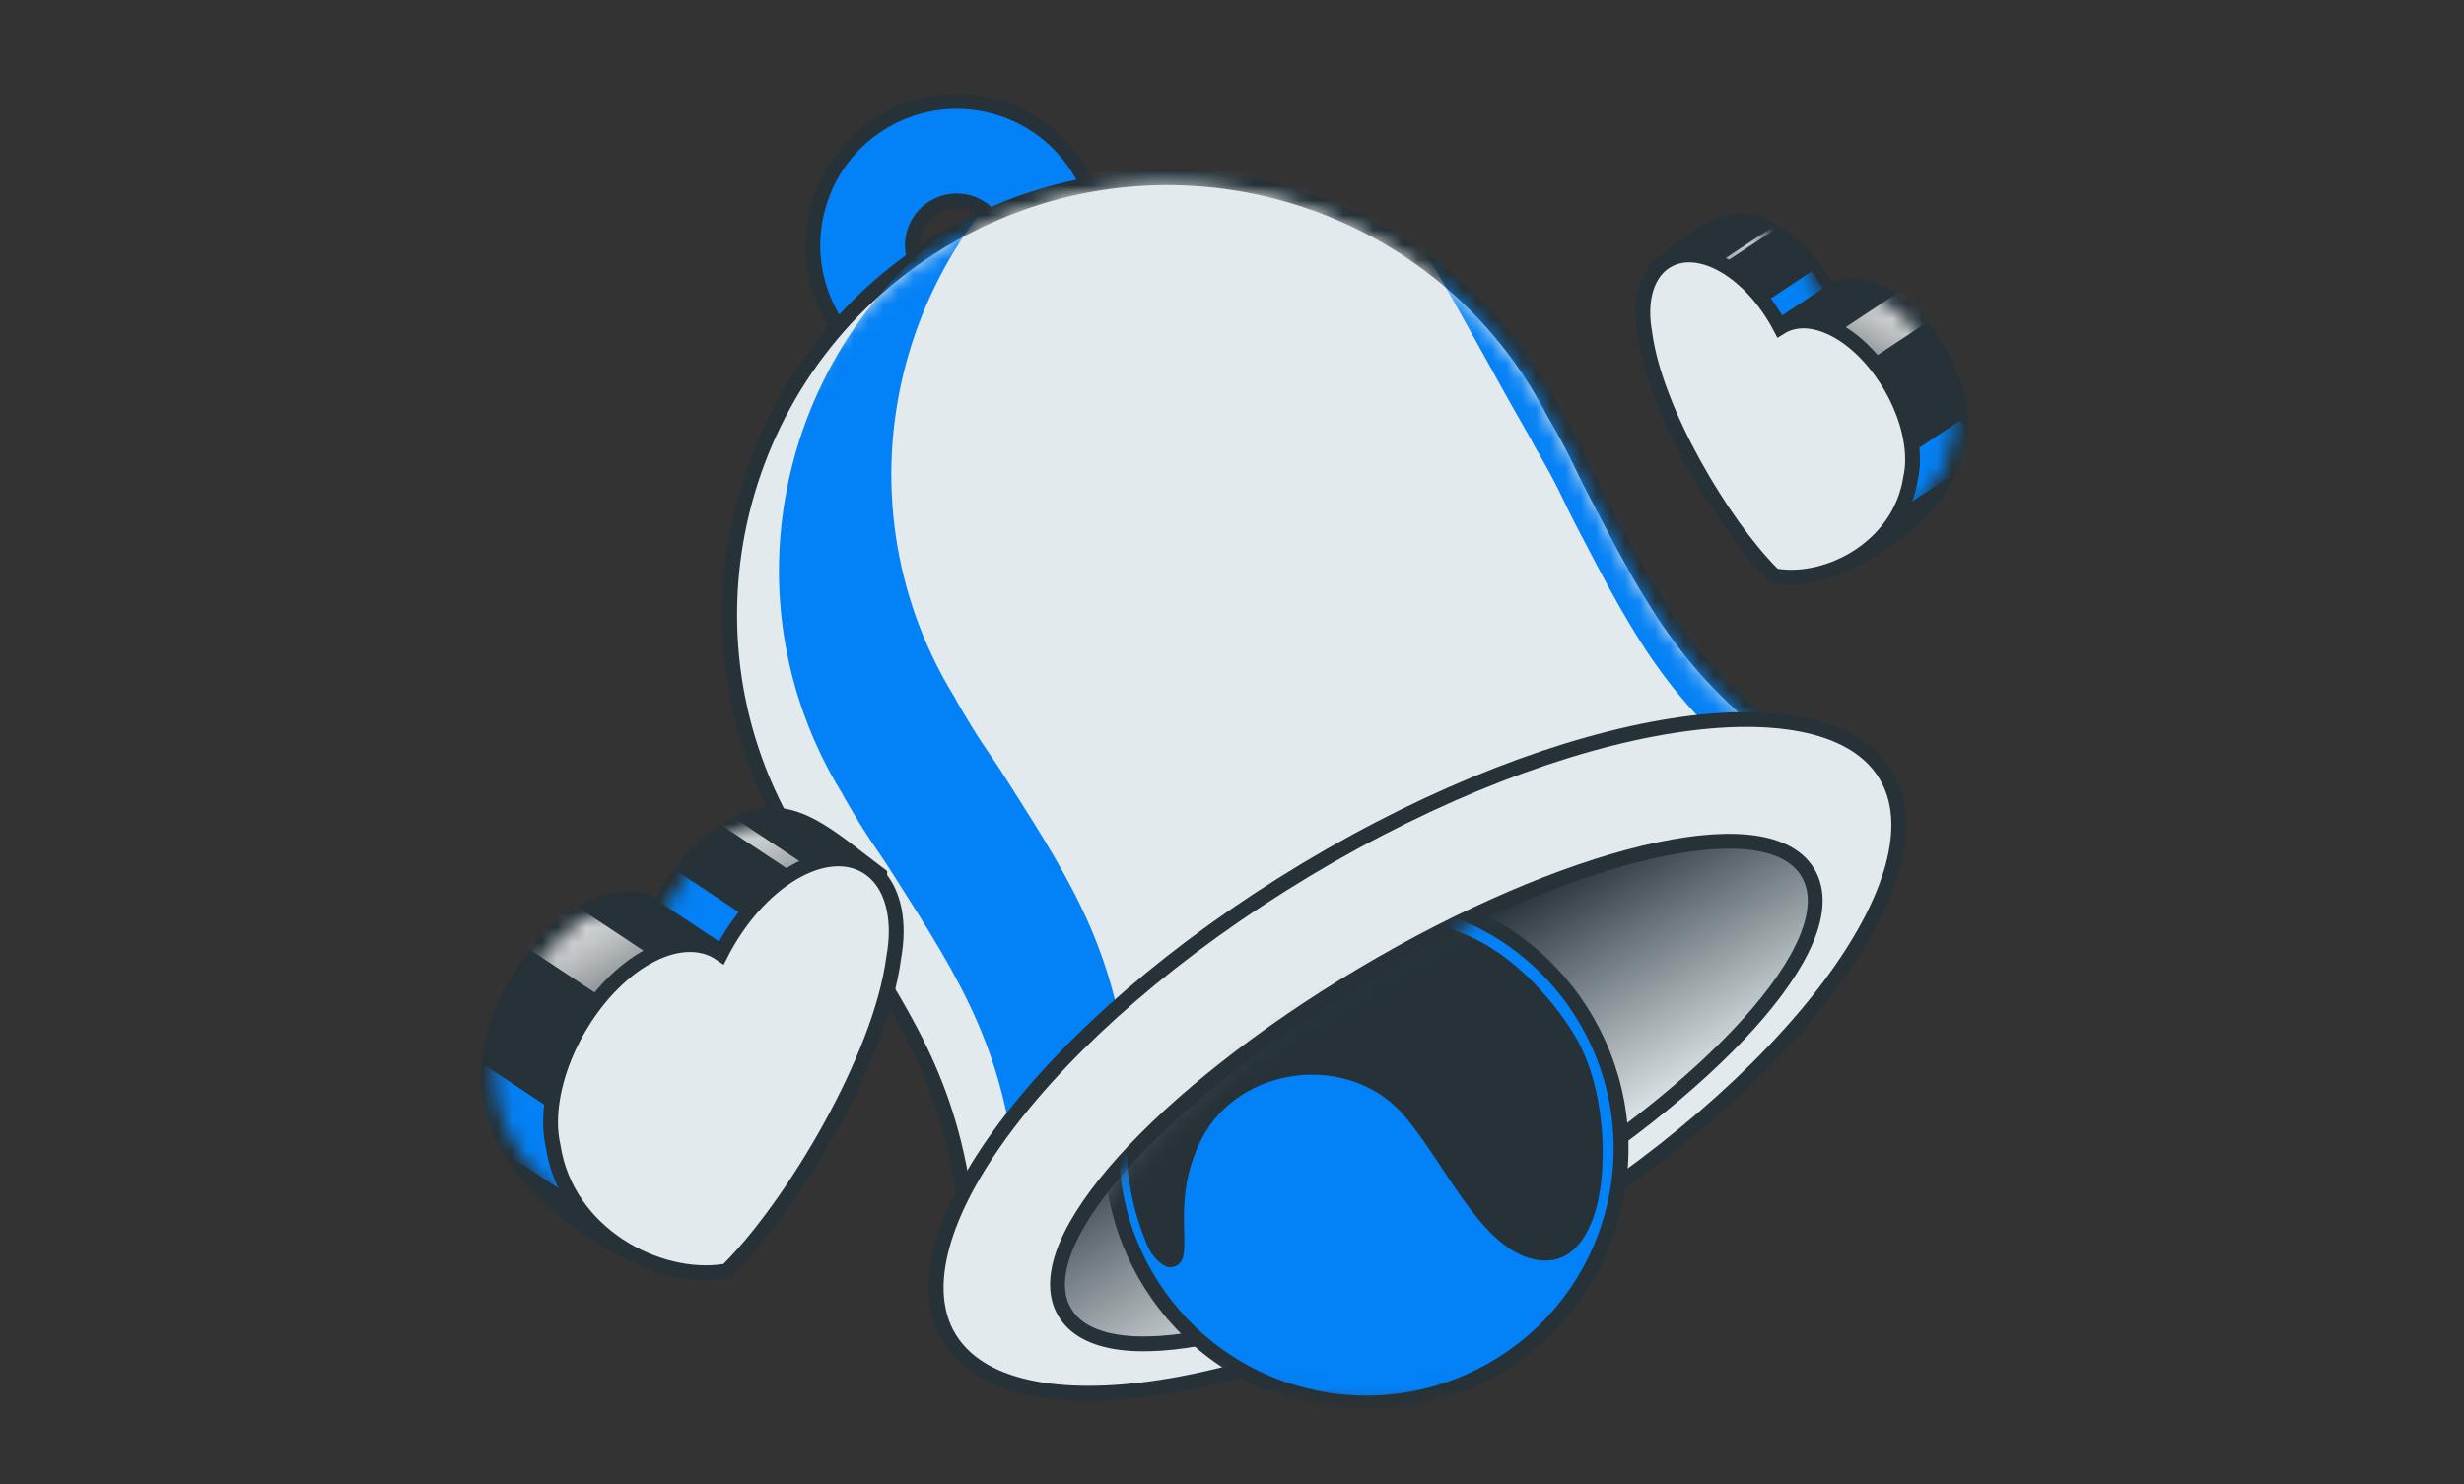
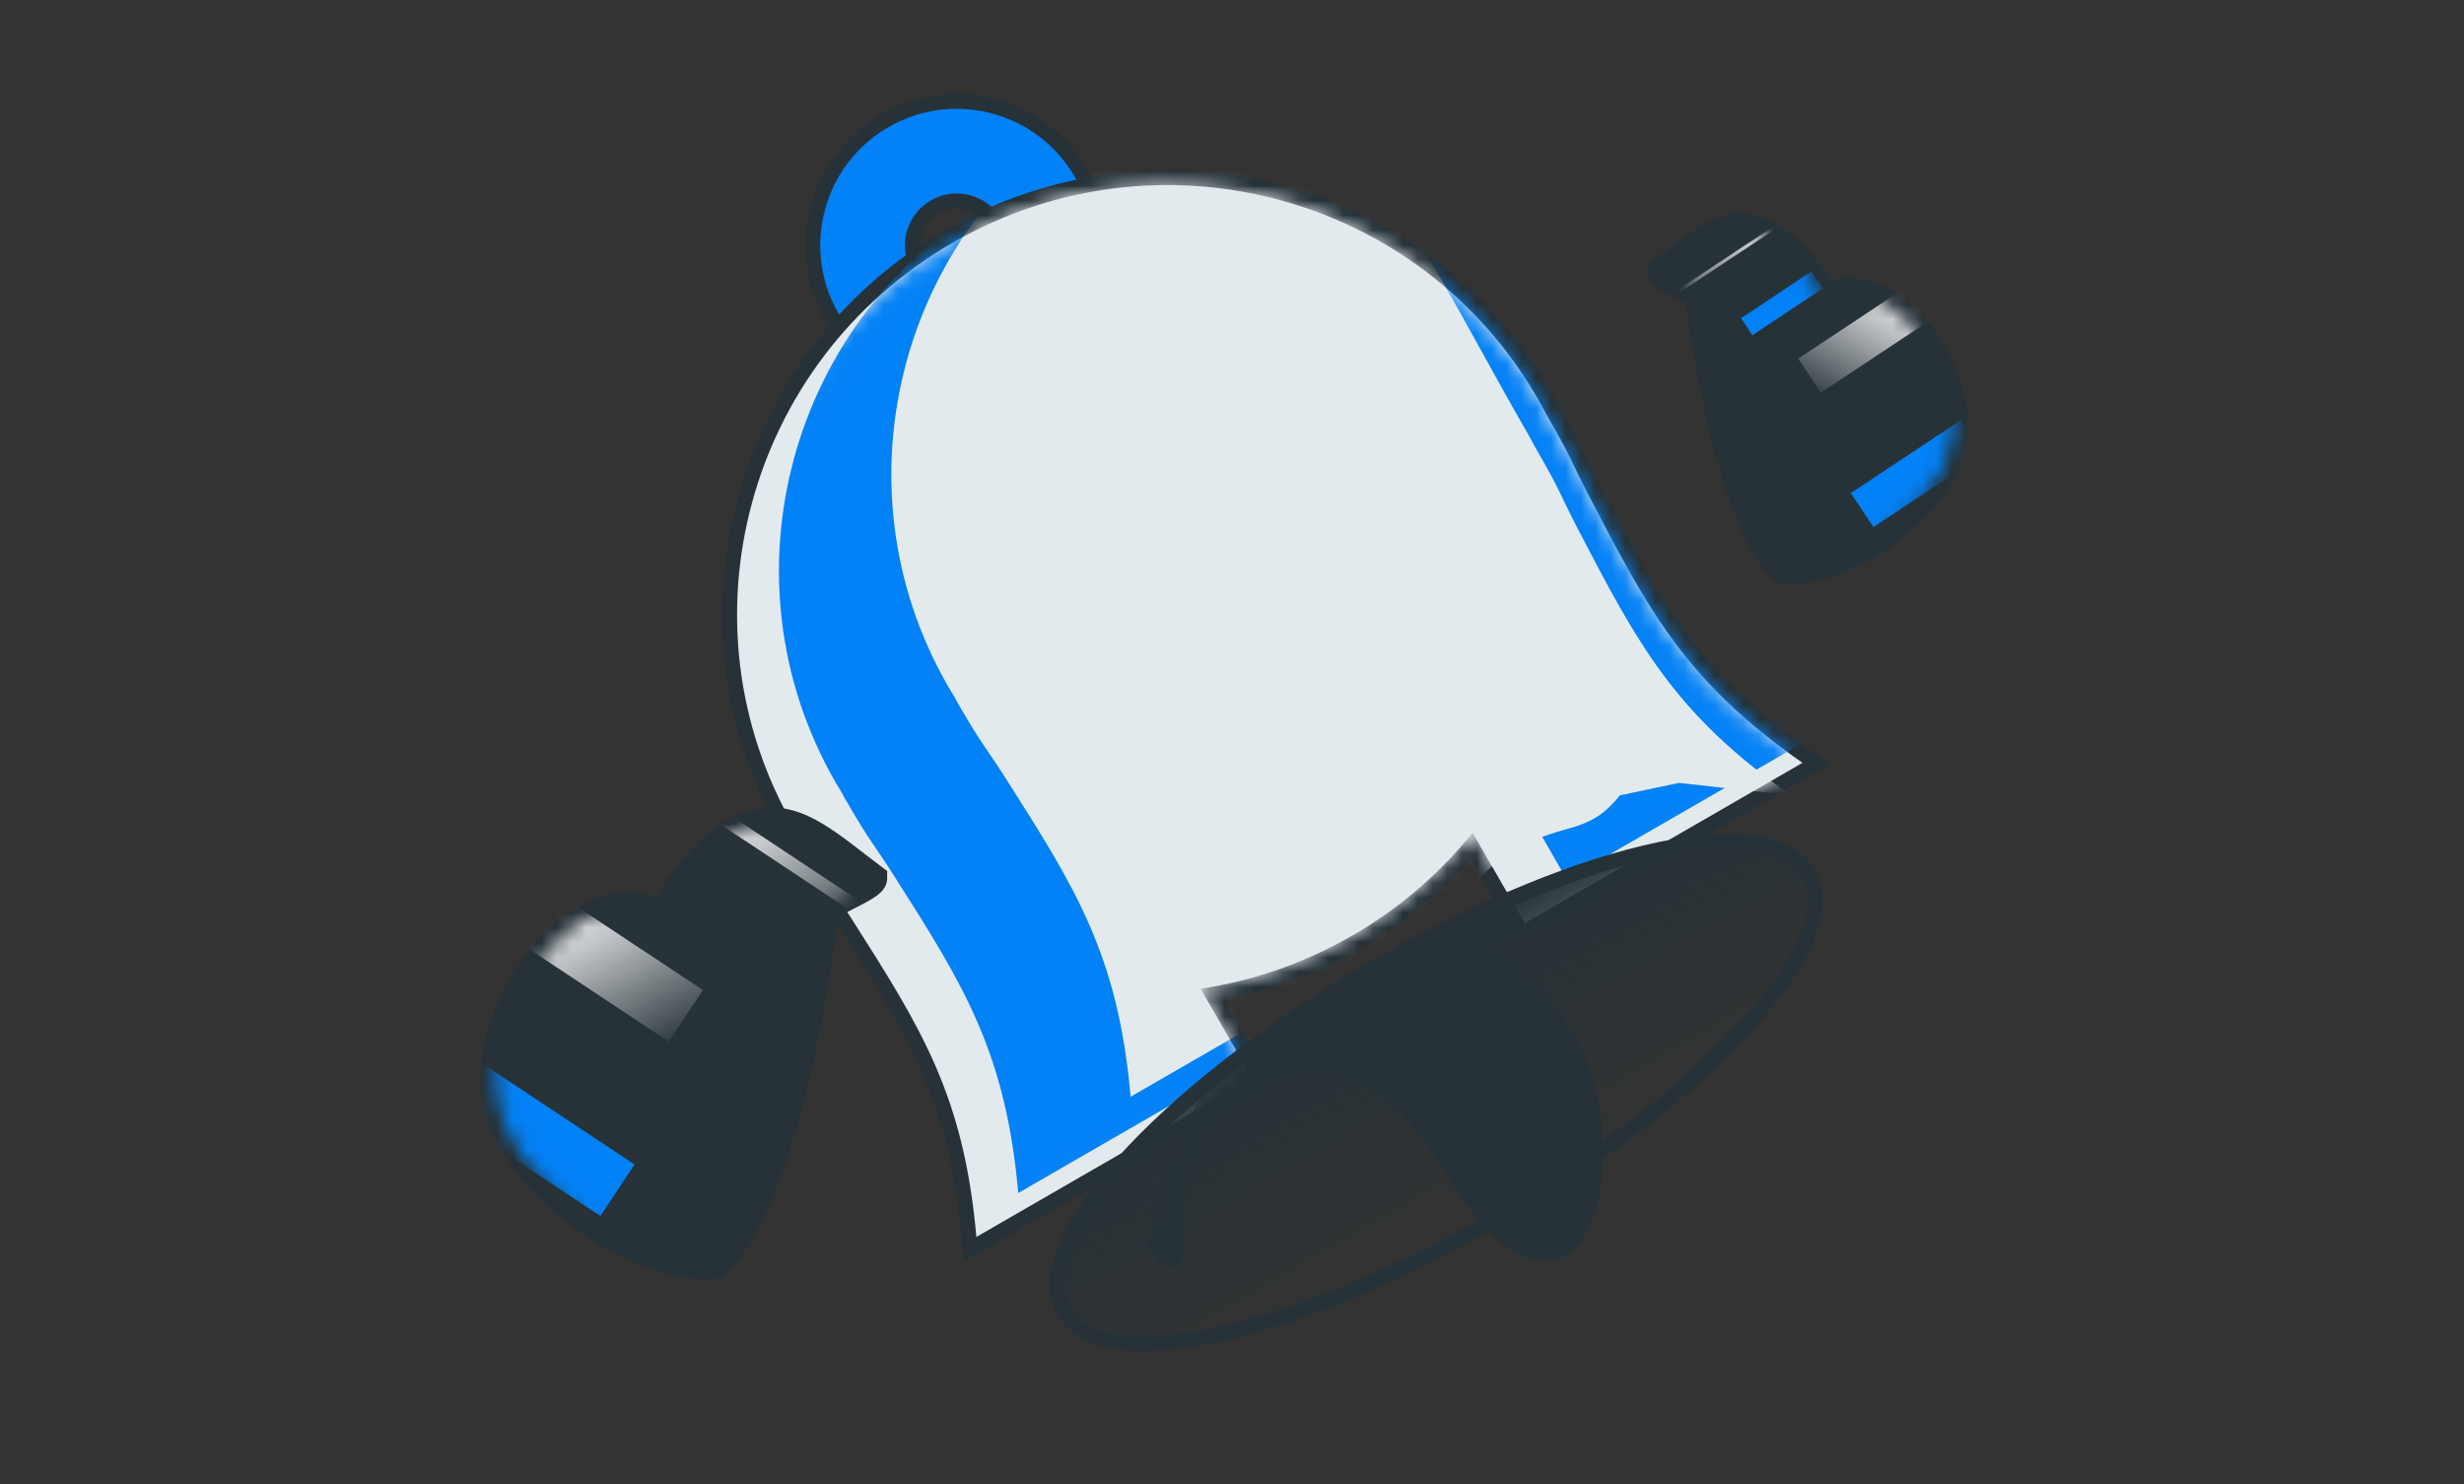
<svg xmlns="http://www.w3.org/2000/svg" width="166" height="100" viewBox="0 0 166 100" fill="none">
  <rect x="0" y="0" width="166" height="100" fill="#333333" stroke="none" />
  <g clip-path="url(#clip0_8091_12325)">
    <path d="M123.171 19.677C124.229 19.015 125.654 19.126 127.097 19.959C128.499 20.768 129.74 22.137 130.629 23.678C131.519 25.219 132.084 26.979 132.084 28.598C132.084 29.056 132.034 29.475 131.947 29.86C131.582 32.216 129.661 34.538 127.397 36.207C125.125 37.883 122.35 39.016 120.14 38.832L119.958 38.817L119.829 38.688C118.948 37.81 118.199 36.509 117.559 35.013C116.915 33.509 116.366 31.771 115.902 29.986C114.986 26.468 114.391 22.731 114.057 20.173C114.014 20.137 113.947 20.09 113.852 20.032C113.637 19.9 113.352 19.754 113.042 19.596L113.029 19.59C112.727 19.436 112.399 19.268 112.148 19.11C112.023 19.031 111.894 18.941 111.791 18.841C111.711 18.764 111.534 18.577 111.534 18.304L111.534 18.054L111.734 17.904C112.026 17.685 112.313 17.463 112.595 17.246C113.578 16.487 114.504 15.772 115.416 15.343C116.02 15.058 116.65 14.881 117.323 14.892C117.998 14.902 118.683 15.101 119.398 15.514C120.93 16.398 122.269 17.952 123.171 19.677ZM114.101 20.213C114.101 20.213 114.099 20.211 114.094 20.206C114.098 20.211 114.1 20.213 114.101 20.213Z" fill="#263238" stroke="#263238" />
    <mask id="mask0_8091_12325" style="mask-type:alpha" maskUnits="userSpaceOnUse" x="112" y="15" width="20" height="24">
      <path d="M123.357 20.806L122.847 21.332L122.543 20.666C121.715 18.855 120.375 17.233 118.898 16.38C118.306 16.038 117.787 15.899 117.307 15.892C116.825 15.884 116.349 16.009 115.842 16.248C115.038 16.626 114.232 17.247 113.27 17.989C113.121 18.104 112.968 18.222 112.811 18.342C112.999 18.451 113.231 18.57 113.483 18.699L113.518 18.717C113.81 18.866 114.126 19.026 114.375 19.179C114.504 19.258 114.634 19.347 114.741 19.442C114.827 19.518 114.989 19.677 115.031 19.909L115.033 19.922L115.035 19.934C115.362 22.473 115.956 26.223 116.87 29.735C117.327 31.491 117.861 33.177 118.478 34.619C119.063 35.986 119.708 37.099 120.406 37.847C122.251 37.927 124.692 36.959 126.803 35.403C128.987 33.793 130.662 31.669 130.961 29.692L130.964 29.672L130.968 29.654C131.041 29.339 131.084 28.989 131.084 28.598C131.084 27.196 130.588 25.608 129.763 24.178C128.938 22.749 127.811 21.526 126.597 20.825C125.123 19.974 123.998 20.145 123.357 20.806ZM112.48 18.116C112.475 18.109 112.471 18.105 112.471 18.105C112.47 18.105 112.473 18.109 112.48 18.116Z" fill="#263238" stroke="#263238" />
    </mask>
    <g mask="url(#mask0_8091_12325)">
      <path d="M112.388 19.357L120.608 13.905L121.282 14.921L113.062 20.372L112.388 19.357ZM120.451 24.028L128.671 18.576L130.746 21.704L122.526 27.155L120.451 24.028Z" fill="url(#paint0_linear_8091_12325)" stroke="#263238" />
      <path d="M123.999 33.084L132.219 27.632L134.294 30.76L126.074 36.212L123.999 33.084Z" fill="#0381F6" stroke="#263238" />
      <path d="M117.917 23.288L116.606 21.303L122.19 17.582L123.501 19.567L117.917 23.288Z" fill="#0381F6" stroke="#263238" />
    </g>
-     <path d="M119.687 38.818L119.526 38.793L119.412 38.678C117.739 37.011 115.762 34.255 114.123 31.286C112.488 28.326 111.155 25.091 110.811 22.452C110.728 21.987 110.678 21.519 110.678 21.059C110.678 19.443 111.249 18.174 112.315 17.559C113.382 16.943 114.766 17.083 116.165 17.891C117.696 18.775 119.036 20.329 119.938 22.054C120.995 21.391 122.42 21.503 123.863 22.336C125.265 23.145 126.506 24.514 127.396 26.055C128.285 27.596 128.851 29.355 128.851 30.975C128.851 31.433 128.801 31.852 128.713 32.237C128.356 34.562 126.96 36.344 125.243 37.472C123.529 38.597 121.455 39.097 119.687 38.818Z" fill="#E3EAED" stroke="#263238" />
    <path d="M67.042 15.033C67.867 16.461 67.378 18.288 65.949 19.113C64.52 19.938 62.693 19.448 61.868 18.02C61.044 16.591 61.533 14.764 62.962 13.939C64.391 13.114 66.217 13.604 67.042 15.033ZM69.302 24.921C73.938 22.244 75.527 16.316 72.85 11.68C70.173 7.043 64.245 5.455 59.609 8.132C54.972 10.808 53.384 16.737 56.061 21.373C58.737 26.009 64.666 27.598 69.302 24.921Z" fill="#0381F6" stroke="#263238" />
    <path d="M84.783 72.379L81.677 67.001C84.994 66.42 88.268 65.258 91.354 63.476C94.389 61.724 96.996 59.515 99.136 56.987L102.292 62.453L102.542 62.886L102.975 62.636L121.684 51.835L122.365 51.442L121.719 50.992C113.954 45.581 111.508 40.892 107.523 33.243C107.052 32.338 106.786 31.784 106.548 31.288C106.128 30.412 105.795 29.718 104.571 27.596C104.389 27.249 104.199 26.904 104.001 26.562C95.922 12.569 77.97 7.815 63.906 15.934C49.842 24.055 44.983 41.979 53.062 55.971C53.138 56.102 53.214 56.233 53.291 56.362L53.288 56.364L53.538 56.797C54.779 58.946 55.219 59.591 55.776 60.407C56.089 60.864 56.438 61.376 56.986 62.237C61.615 69.514 64.452 73.978 65.281 83.395L65.349 84.176L66.028 83.784L84.6 73.062L85.033 72.812L84.783 72.379Z" fill="#E3EAED" stroke="#263238" />
    <mask id="mask1_8091_12325" style="mask-type:alpha" maskUnits="userSpaceOnUse" x="49" y="12" width="73" height="72">
      <path d="M103.691 28.07L103.696 28.079L103.701 28.087C104.913 30.19 105.224 30.838 105.631 31.69C105.868 32.185 106.138 32.748 106.637 33.705L106.643 33.718C110.528 41.175 113.037 45.991 120.508 51.359L102.908 61.52L99.643 55.864L99.278 55.232L98.82 55.8C96.673 58.468 94.003 60.793 90.855 62.61C87.655 64.457 84.249 65.615 80.809 66.129L80.082 66.237L80.45 66.873L83.667 72.446L66.203 82.529C65.265 73.388 62.351 68.808 57.837 61.712L57.83 61.701C57.251 60.791 56.896 60.272 56.584 59.815C56.081 59.079 55.69 58.507 54.656 56.729L54.683 56.714L54.41 56.275C54.246 56.011 54.085 55.743 53.928 55.471C46.128 41.961 50.816 24.647 64.406 16.8C77.997 8.954 95.335 13.552 103.136 27.062C103.328 27.395 103.513 27.732 103.691 28.07Z" fill="#E3EAED" stroke="#263238" />
    </mask>
    <g mask="url(#mask1_8091_12325)">
      <path d="M106.954 24.878C106.774 24.534 106.585 24.192 106.389 23.852C98.45 10.101 80.805 5.425 66.977 13.408C53.15 21.392 48.377 39.011 56.316 52.762C56.476 53.038 56.639 53.311 56.806 53.58L56.793 53.587C58.727 56.938 58.675 56.567 60.229 59.01C64.866 66.299 67.76 70.849 68.6 80.392L87.171 69.67L83.703 63.664C87.205 63.141 90.671 61.963 93.926 60.084C97.128 58.235 99.845 55.869 102.03 53.154L105.546 59.244L124.255 48.443C116.384 42.959 113.892 38.176 109.901 30.515C108.57 27.96 108.874 28.207 106.954 24.878Z" fill="#0381F6" />
      <path d="M103.367 30.03C103.187 29.686 102.998 29.344 102.802 29.004C94.863 15.253 88.375 -1.064 74.548 6.919C60.721 14.902 55.948 32.521 63.887 46.273C64.046 46.549 64.21 46.822 64.377 47.09L64.364 47.098C66.298 50.448 66.245 50.077 67.8 52.52C72.437 59.809 75.331 64.359 76.171 73.903L94.742 63.181L96.873 60.096C100.374 59.573 99.026 59.054 102.281 57.175C105.483 55.326 106.945 56.31 109.131 53.595L113.117 52.755L120.668 53.595C112.797 48.111 110.305 43.328 106.314 35.667C104.983 33.112 105.287 33.359 103.367 30.03Z" fill="#E3EAED" />
    </g>
-     <path d="M103.041 83.735C94.251 89.019 85.444 92.344 78.322 93.462C74.76 94.021 71.646 94.024 69.176 93.462C66.709 92.901 64.928 91.789 63.943 90.15C62.958 88.511 62.81 86.417 63.472 83.975C64.135 81.53 65.598 78.781 67.763 75.897C72.09 70.132 79.158 63.913 87.948 58.629C96.738 53.345 105.546 50.02 112.667 48.902C116.229 48.343 119.343 48.34 121.813 48.902C124.281 49.463 126.061 50.575 127.046 52.214C128.031 53.853 128.179 55.947 127.517 58.389C126.854 60.834 125.391 63.583 123.226 66.467C118.899 72.232 111.831 78.451 103.041 83.735Z" fill="#E3EAED" stroke="#263238" />
    <path d="M71.756 88.471C72.518 89.713 74.011 90.332 75.872 90.504C77.747 90.678 80.106 90.412 82.777 89.77C88.126 88.484 94.837 85.66 101.657 81.613C108.477 77.567 114.148 73.043 117.801 68.988C119.625 66.962 120.966 65.032 121.686 63.317C122.402 61.612 122.543 60.018 121.78 58.772C121.018 57.529 119.525 56.911 117.664 56.738C115.789 56.565 113.43 56.831 110.759 57.473C105.41 58.759 98.698 61.583 91.878 65.63C85.058 69.676 79.388 74.2 75.735 78.255C73.91 80.28 72.569 82.211 71.849 83.926C71.134 85.63 70.993 87.225 71.756 88.471Z" fill="url(#paint1_linear_8091_12325)" stroke="#263238" />
    <mask id="mask2_8091_12325" style="mask-type:alpha" maskUnits="userSpaceOnUse" x="71" y="57" width="52" height="38">
      <path d="M107.349 90.471C100.698 94.418 92.615 94.796 85.845 93.65C82.464 93.077 79.431 92.128 77.094 91.069C75.924 90.54 74.937 89.987 74.171 89.446C73.397 88.9 72.877 88.387 72.609 87.948C72.092 87.106 72.108 85.895 72.771 84.313C73.431 82.743 74.692 80.907 76.478 78.924C80.046 74.963 85.63 70.5 92.389 66.49C99.147 62.48 105.765 59.702 110.993 58.445C113.609 57.816 115.849 57.575 117.572 57.734C119.308 57.895 120.409 58.449 120.927 59.294C121.197 59.736 121.421 60.425 121.56 61.346C121.698 62.259 121.748 63.367 121.695 64.62C121.589 67.126 121.072 70.18 120.054 73.36C118.017 79.727 113.998 86.526 107.349 90.471Z" fill="#D9D9D9" stroke="black" />
    </mask>
    <g mask="url(#mask2_8091_12325)">
-       <circle cx="92.051" cy="77.381" r="17.157" transform="rotate(15.223 92.051 77.381)" fill="#0381F6" stroke="#263238" />
-       <path d="M78.94 85.388C78.371 85.48 77.616 84.662 77.336 84.011C75.143 78.913 75.487 73.516 78.186 69.255C83.824 60.352 92.916 60.205 99.268 63.219C102.752 64.873 105.451 68.484 106.419 70.379C108.315 74.092 108.277 79.373 107.378 81.947C106.48 84.522 104.905 85.367 102.955 84.751C99.585 83.685 97.26 78.303 94.637 75.216C90.891 70.804 83.488 71.835 80.979 76.693C78.539 81.416 80.874 85.074 78.94 85.388Z" fill="#263238" />
+       <path d="M78.94 85.388C78.371 85.48 77.616 84.662 77.336 84.011C83.824 60.352 92.916 60.205 99.268 63.219C102.752 64.873 105.451 68.484 106.419 70.379C108.315 74.092 108.277 79.373 107.378 81.947C106.48 84.522 104.905 85.367 102.955 84.751C99.585 83.685 97.26 78.303 94.637 75.216C90.891 70.804 83.488 71.835 80.979 76.693C78.539 81.416 80.874 85.074 78.94 85.388Z" fill="#263238" />
    </g>
    <path d="M44.37 61.188C43.044 60.268 41.2 60.366 39.293 61.466C37.502 62.501 35.908 64.256 34.763 66.239C33.618 68.222 32.896 70.48 32.895 72.549C32.895 73.134 32.959 73.669 33.071 74.159C33.534 77.161 35.99 80.146 38.918 82.304C41.853 84.469 45.419 85.917 48.235 85.683L48.417 85.667L48.546 85.538C49.669 84.418 50.632 82.75 51.46 80.815C52.291 78.873 53.002 76.625 53.604 74.313C54.796 69.73 55.57 64.858 56.001 61.54C56.006 61.535 56.012 61.53 56.019 61.524C56.082 61.467 56.185 61.394 56.33 61.305C56.614 61.131 56.989 60.94 57.387 60.736L57.408 60.725C57.802 60.525 58.221 60.311 58.541 60.109C58.699 60.009 58.856 59.898 58.979 59.779C59.079 59.683 59.267 59.479 59.267 59.19L59.267 58.94L59.067 58.79C58.682 58.501 58.307 58.211 57.939 57.927C56.666 56.944 55.483 56.031 54.315 55.481C53.545 55.119 52.751 54.897 51.906 54.91C51.059 54.923 50.195 55.172 49.284 55.698C47.284 56.853 45.531 58.909 44.37 61.188ZM55.974 61.57C55.973 61.57 55.974 61.569 55.976 61.566C55.974 61.569 55.974 61.57 55.974 61.57Z" fill="#263238" stroke="#263238" />
    <mask id="mask3_8091_12325" style="mask-type:alpha" maskUnits="userSpaceOnUse" x="33" y="55" width="26" height="31">
      <path d="M44.179 62.334L44.689 62.859L44.993 62.194C46.078 59.823 47.835 57.689 49.784 56.564C50.571 56.109 51.27 55.92 51.921 55.91C52.575 55.9 53.216 56.069 53.889 56.386C54.948 56.885 56.011 57.705 57.264 58.671C57.509 58.86 57.761 59.054 58.022 59.254C58.017 59.257 58.012 59.26 58.007 59.263C57.733 59.435 57.359 59.628 56.953 59.835L56.911 59.856C56.53 60.051 56.125 60.257 55.807 60.452C55.642 60.553 55.481 60.663 55.353 60.777C55.245 60.873 55.069 61.05 55.024 61.299L55.022 61.312L55.02 61.324C54.594 64.623 53.824 69.495 52.635 74.061C52.041 76.345 51.345 78.541 50.54 80.422C49.767 82.228 48.908 83.709 47.968 84.698C45.518 84.828 42.286 83.546 39.511 81.499C36.664 79.401 34.453 76.614 34.056 73.99L34.053 73.971L34.049 73.953C33.952 73.533 33.895 73.068 33.895 72.549C33.895 70.697 34.549 68.61 35.629 66.739C36.709 64.868 38.189 63.258 39.793 62.332C41.74 61.208 43.282 61.407 44.179 62.334ZM58.305 59.038C58.309 59.032 58.312 59.029 58.312 59.029C58.313 59.029 58.311 59.032 58.305 59.038Z" fill="#263238" stroke="#263238" />
    </mask>
    <g mask="url(#mask3_8091_12325)">
      <path d="M58.514 60.514L47.598 53.274L46.559 54.84L57.475 62.08L58.514 60.514ZM48.049 66.576L37.133 59.336L34.277 63.643L45.193 70.883L48.049 66.576Z" fill="url(#paint2_linear_8091_12325)" stroke="#263238" />
      <path d="M43.445 78.329L32.529 71.089L29.672 75.396L40.588 82.636L43.445 78.329Z" fill="#0381F6" stroke="#263238" />
-       <path d="M51.173 65.865L53.038 63.039L45.544 58.045L43.678 60.871L51.173 65.865Z" fill="#0381F6" stroke="#263238" />
    </g>
-     <path d="M48.812 85.666L48.972 85.641L49.087 85.526C51.245 83.375 53.802 79.812 55.926 75.965C58.044 72.129 59.765 67.948 60.206 64.55C60.314 63.952 60.378 63.352 60.378 62.765C60.378 60.699 59.649 59.114 58.327 58.351C57.005 57.588 55.269 57.75 53.48 58.782C51.48 59.938 49.726 61.994 48.565 64.272C47.24 63.353 45.396 63.45 43.489 64.551C41.698 65.585 40.104 67.341 38.959 69.323C37.814 71.307 37.091 73.564 37.091 75.633C37.091 76.219 37.155 76.754 37.267 77.244C37.722 80.215 39.505 82.496 41.706 83.941C43.904 85.383 46.559 86.021 48.812 85.666Z" fill="#E3EAED" stroke="#263238" />
  </g>
  <defs>
    <linearGradient id="paint0_linear_8091_12325" x1="122.715" y1="27.531" x2="127.445" y2="19.105" gradientUnits="userSpaceOnUse">
      <stop stop-color="white" stop-opacity="0" />
      <stop offset="1" stop-color="white" />
    </linearGradient>
    <linearGradient id="paint1_linear_8091_12325" x1="92.332" y1="65.938" x2="101.204" y2="81.305" gradientUnits="userSpaceOnUse">
      <stop stop-color="#263238" />
      <stop offset="1" stop-color="#263238" stop-opacity="0" />
    </linearGradient>
    <linearGradient id="paint2_linear_8091_12325" x1="44.906" y1="71.164" x2="38.766" y2="60.228" gradientUnits="userSpaceOnUse">
      <stop stop-color="white" stop-opacity="0" />
      <stop offset="1" stop-color="white" />
    </linearGradient>
    <clipPath id="clip0_8091_12325">
      <rect width="165" height="100" fill="white" transform="translate(0.929)" />
    </clipPath>
  </defs>
</svg>